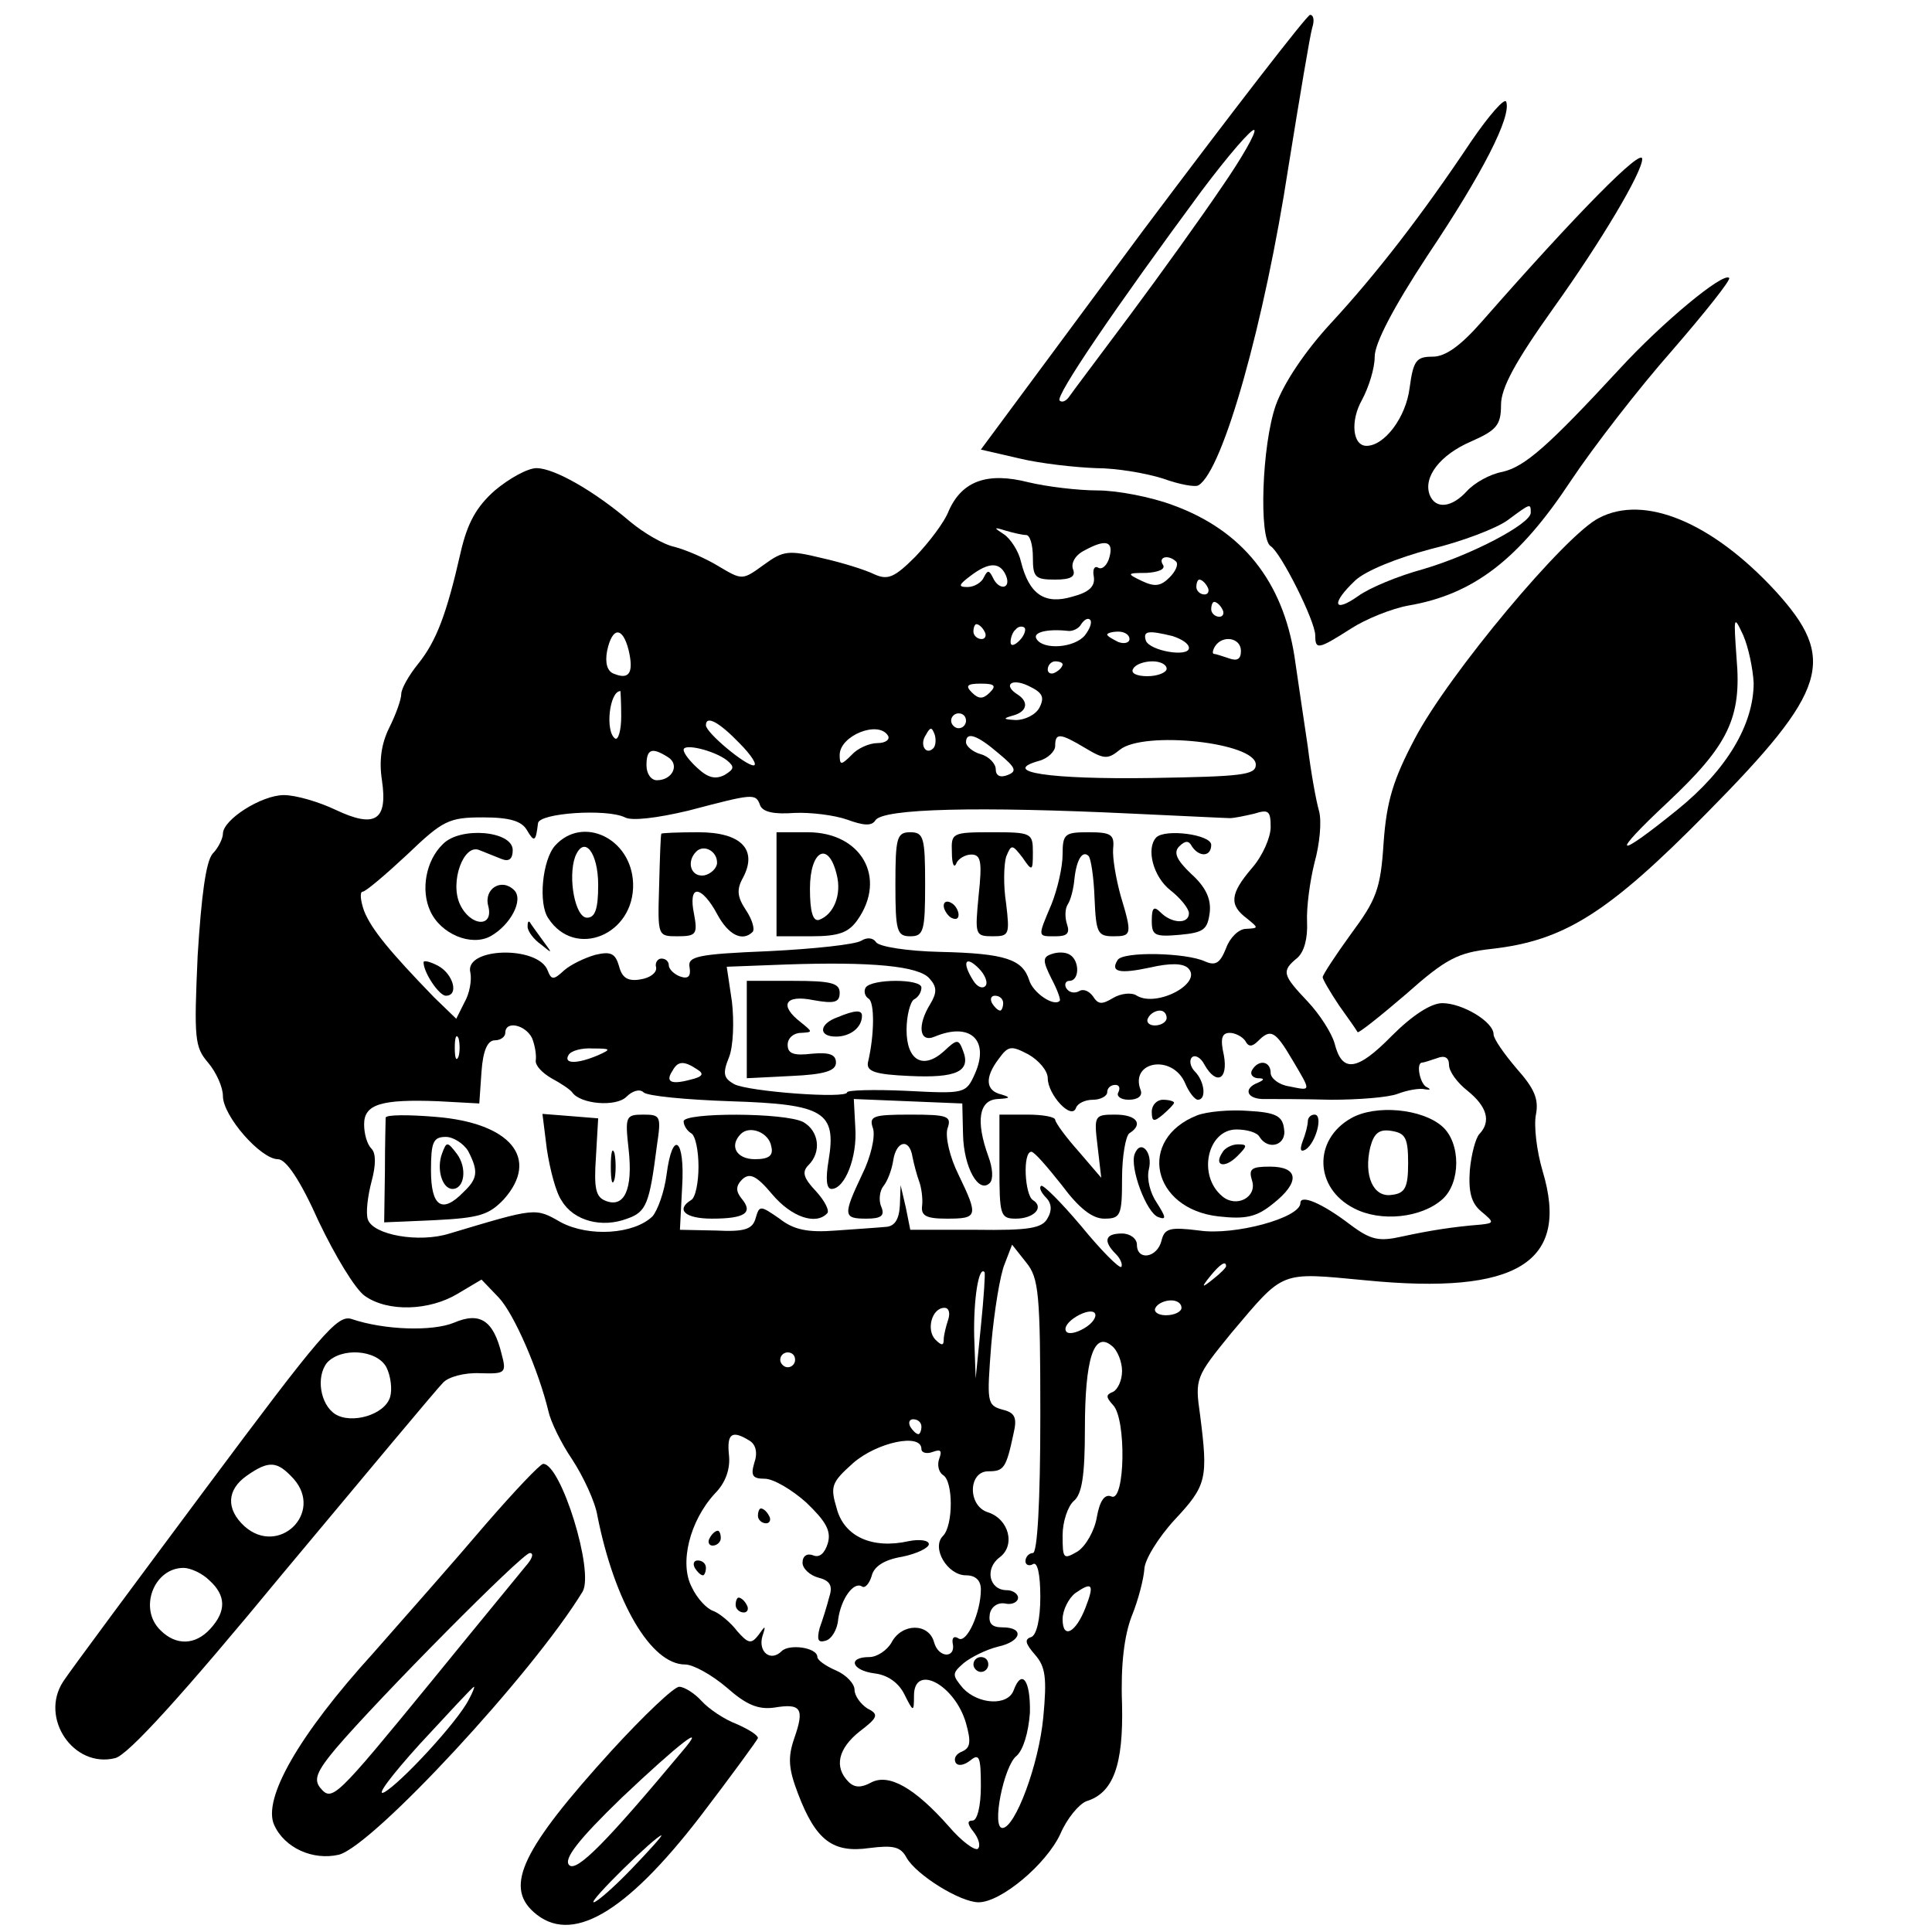
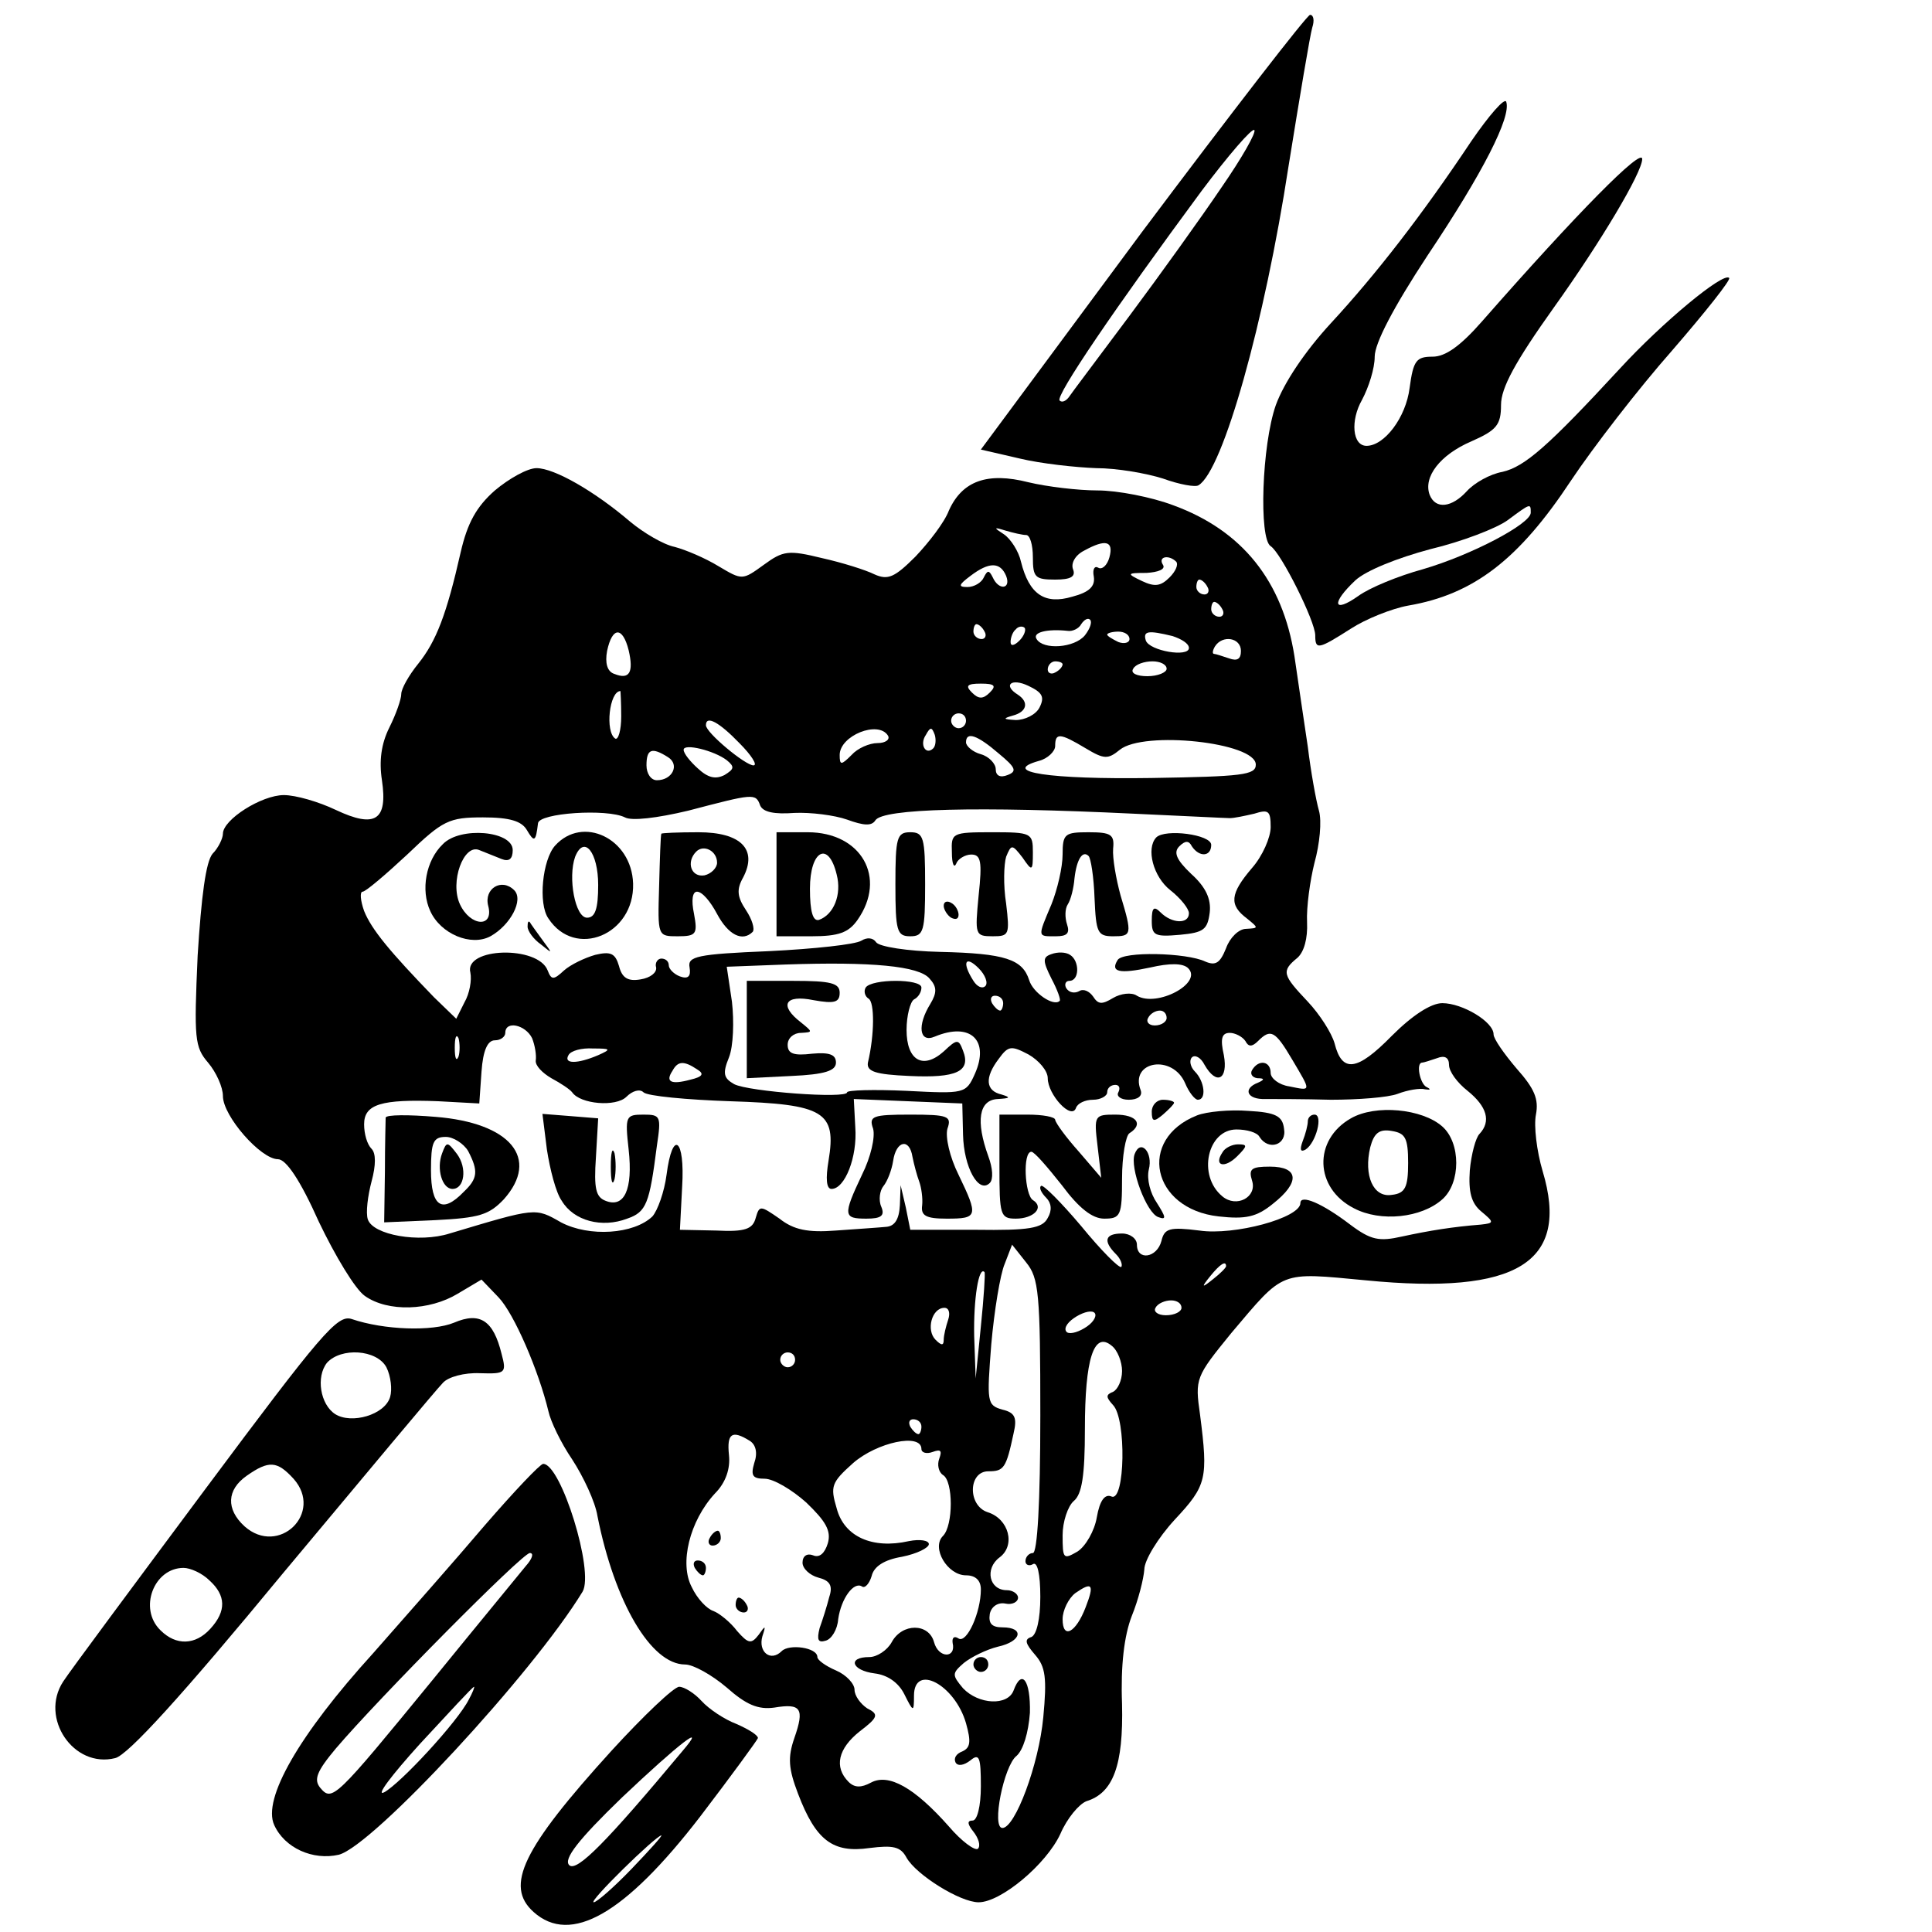
<svg xmlns="http://www.w3.org/2000/svg" version="1.0" width="260pt" height="260pt" viewBox="0 0 260 260" preserveAspectRatio="xMidYMid meet">
  <g transform="translate(0,260) scale(0.1,-0.1)" fill="#000000" stroke="none">
    <path d="M1537 2288 l-217 -293 52 -12 c29 -7 76 -12 103 -13 28 0 68 -7 90 -14 22 -8 44 -12 48 -9 33 20 89 220 121 429 15 93 29 177 32 187 3 9 2 17 -3 17 -4 0 -106 -132 -226 -292z m107 60 c-27 -40 -83 -118 -124 -173 -41 -55 -78 -104 -82 -110 -4 -5 -9 -7 -12 -4 -6 6 75 125 191 282 36 48 68 85 71 82 3 -3 -17 -38 -44 -77z" />
    <path d="M1980 2410 c-66 -99 -128 -179 -189 -245 -35 -38 -63 -80 -74 -110 -19 -54 -23 -180 -7 -190 14 -9 60 -101 60 -120 0 -20 4 -19 48 9 20 13 55 27 77 31 88 15 149 62 219 168 30 45 91 124 136 175 45 52 80 96 77 98 -8 8 -90 -60 -147 -122 -97 -105 -128 -132 -158 -139 -17 -3 -38 -15 -48 -26 -20 -22 -42 -25 -50 -5 -9 24 14 54 56 72 34 15 40 22 40 49 0 23 19 58 71 131 63 88 119 182 119 200 0 16 -87 -72 -216 -219 -29 -33 -49 -47 -66 -47 -22 0 -26 -5 -31 -42 -5 -40 -34 -78 -58 -78 -19 0 -22 34 -6 62 9 17 17 42 17 58 0 18 25 66 71 136 75 112 113 187 106 207 -2 6 -23 -18 -47 -53z m80 -500 c0 -15 -80 -57 -145 -76 -33 -9 -72 -25 -87 -36 -34 -24 -37 -10 -4 21 14 13 56 30 101 42 42 10 89 28 104 39 31 23 31 23 31 10z" />
    <path d="M666 1940 c-25 -22 -37 -44 -46 -83 -19 -84 -33 -120 -57 -150 -13 -16 -23 -34 -23 -41 0 -7 -7 -27 -16 -45 -11 -22 -14 -45 -10 -71 8 -54 -9 -65 -62 -40 -23 11 -54 20 -70 20 -30 0 -82 -33 -82 -52 0 -6 -6 -19 -14 -27 -9 -11 -15 -57 -20 -137 -5 -112 -4 -123 14 -144 11 -13 20 -33 20 -45 0 -27 51 -85 74 -85 11 0 30 -28 55 -84 22 -46 49 -91 62 -100 31 -22 87 -20 125 3 l32 19 23 -24 c21 -22 54 -99 67 -153 3 -14 17 -43 32 -65 15 -23 31 -57 34 -76 23 -116 72 -200 118 -200 11 0 36 -14 56 -31 26 -23 42 -30 64 -27 36 6 41 -1 27 -41 -9 -26 -8 -41 5 -75 24 -63 47 -80 96 -73 32 4 42 2 50 -13 13 -23 72 -60 97 -60 30 0 91 51 110 92 9 21 25 40 35 44 36 11 50 48 48 131 -2 52 3 92 13 118 9 22 16 50 17 63 0 12 18 42 41 67 43 46 45 55 34 141 -7 49 -6 51 42 110 72 85 64 82 181 71 204 -20 275 24 238 147 -8 27 -12 61 -9 76 4 21 -2 35 -26 62 -17 20 -31 40 -31 46 0 17 -42 42 -69 42 -15 0 -40 -16 -68 -44 -47 -48 -67 -50 -77 -10 -4 14 -20 39 -36 56 -34 36 -36 41 -14 59 9 8 14 26 13 48 -1 20 4 56 10 80 7 25 10 56 6 70 -4 14 -11 53 -15 86 -5 33 -13 88 -18 122 -16 101 -70 169 -163 203 -29 11 -75 20 -102 20 -26 0 -68 5 -93 11 -55 14 -89 2 -107 -38 -6 -16 -27 -43 -45 -62 -28 -28 -37 -32 -55 -24 -12 6 -44 16 -71 22 -45 11 -52 10 -78 -9 -29 -21 -29 -21 -61 -2 -18 11 -44 22 -59 26 -15 3 -42 19 -60 34 -48 41 -102 72 -126 72 -12 0 -37 -14 -56 -30z m715 -60 c5 0 9 -13 9 -30 0 -27 3 -30 30 -30 21 0 28 4 24 14 -3 8 3 19 15 25 29 16 40 13 34 -9 -3 -11 -10 -17 -15 -14 -5 3 -8 -2 -6 -12 2 -13 -6 -21 -29 -27 -37 -11 -58 3 -69 47 -3 14 -14 31 -23 37 -14 9 -14 10 2 5 10 -3 23 -6 28 -6z m202 -36 c3 -4 -1 -13 -9 -21 -12 -12 -20 -13 -37 -5 -21 10 -21 11 6 11 16 1 26 5 22 11 -7 11 8 14 18 4z m-229 -19 c7 -18 -10 -20 -18 -2 -5 10 -7 10 -12 0 -3 -7 -13 -13 -22 -13 -13 0 -12 3 4 15 25 19 40 19 48 0z m271 -15 c3 -5 1 -10 -4 -10 -6 0 -11 5 -11 10 0 6 2 10 4 10 3 0 8 -4 11 -10z m20 -30 c3 -5 1 -10 -4 -10 -6 0 -11 5 -11 10 0 6 2 10 4 10 3 0 8 -4 11 -10z m-185 -35 c-14 -17 -56 -20 -65 -5 -6 9 14 14 42 11 6 -1 15 3 18 9 4 6 9 9 12 6 3 -3 0 -12 -7 -21z m-135 5 c3 -5 1 -10 -4 -10 -6 0 -11 5 -11 10 0 6 2 10 4 10 3 0 8 -4 11 -10z m47 -12 c-7 -7 -12 -8 -12 -2 0 6 3 14 7 17 3 4 9 5 12 2 2 -3 -1 -11 -7 -17z m-526 -13 c7 -30 1 -40 -19 -32 -10 3 -13 15 -10 31 7 33 21 33 29 1z m674 15 c0 -5 -7 -7 -15 -4 -8 4 -15 8 -15 10 0 2 7 4 15 4 8 0 15 -4 15 -10z m58 4 c12 -4 22 -10 22 -16 0 -13 -53 -4 -58 10 -4 13 3 14 36 6z m92 -20 c0 -11 -5 -14 -16 -10 -9 3 -18 6 -20 6 -3 0 -2 5 1 10 10 16 35 12 35 -6z m-240 -18 c0 -3 -4 -8 -10 -11 -5 -3 -10 -1 -10 4 0 6 5 11 10 11 6 0 10 -2 10 -4z m140 -6 c0 -5 -12 -10 -26 -10 -14 0 -23 4 -19 10 3 6 15 10 26 10 10 0 19 -4 19 -10z m-171 -52 c-5 -10 -20 -17 -32 -17 -17 1 -18 2 -4 6 19 5 22 18 7 28 -21 13 -9 23 14 12 19 -9 22 -15 15 -29z m-67 20 c-9 -9 -15 -9 -24 0 -9 9 -7 12 12 12 19 0 21 -3 12 -12z m-496 -32 c0 -19 -4 -32 -8 -30 -14 9 -8 64 7 64 0 0 1 -15 1 -34z m464 -6 c0 -5 -4 -10 -10 -10 -5 0 -10 5 -10 10 0 6 5 10 10 10 6 0 10 -4 10 -10z m-305 -30 c16 -16 25 -30 19 -30 -11 0 -64 44 -64 54 0 14 18 4 45 -24z m200 10 c3 -5 -3 -10 -14 -10 -11 0 -27 -7 -35 -16 -14 -14 -16 -14 -16 0 0 26 52 47 65 26z m61 -17 c-10 -10 -19 5 -10 18 6 11 8 11 12 0 2 -7 1 -15 -2 -18z m88 -7 c23 -19 25 -24 12 -29 -10 -4 -16 -1 -16 8 0 7 -9 17 -20 20 -11 3 -20 11 -20 16 0 15 15 10 44 -15z m117 7 c25 -15 30 -15 46 -2 32 26 183 10 183 -20 0 -14 -18 -16 -141 -18 -136 -2 -204 8 -151 23 12 3 22 13 22 20 0 18 6 18 41 -3z m-483 -16 c11 -9 10 -12 -3 -20 -12 -6 -22 -4 -36 9 -10 9 -19 20 -19 25 0 9 41 -1 58 -14z m-79 4 c16 -10 6 -31 -15 -31 -8 0 -14 9 -14 20 0 22 7 25 29 11z m124 -65 c4 -9 19 -12 46 -10 22 1 54 -3 71 -9 22 -8 33 -9 38 -1 10 16 138 19 347 9 66 -3 125 -6 130 -6 6 0 20 3 33 6 19 6 22 4 22 -18 0 -14 -11 -39 -25 -55 -30 -35 -31 -50 -7 -68 16 -13 16 -13 -1 -14 -10 0 -22 -12 -27 -26 -8 -20 -14 -24 -28 -18 -25 12 -111 14 -118 2 -10 -16 2 -19 44 -10 26 6 44 6 51 -1 20 -20 -42 -53 -69 -37 -7 5 -22 3 -32 -3 -15 -9 -20 -9 -27 2 -5 7 -13 11 -19 7 -6 -3 -13 -2 -17 4 -3 5 -1 10 4 10 14 0 14 27 1 35 -6 4 -17 4 -25 1 -12 -4 -12 -9 0 -33 8 -15 13 -29 11 -30 -8 -8 -36 11 -41 28 -9 28 -32 36 -120 38 -44 1 -82 7 -86 13 -4 6 -12 7 -20 2 -8 -5 -63 -11 -124 -14 -97 -4 -110 -7 -107 -22 2 -12 -2 -16 -13 -12 -8 3 -15 10 -15 15 0 5 -4 9 -10 9 -5 0 -9 -6 -7 -12 1 -7 -8 -14 -21 -16 -17 -3 -25 2 -29 18 -5 17 -11 20 -32 15 -14 -4 -33 -13 -42 -21 -14 -13 -17 -13 -22 0 -13 34 -113 31 -104 -3 2 -10 -1 -28 -8 -40 l-11 -22 -30 29 c-59 61 -84 91 -94 116 -5 14 -6 26 -2 26 4 0 31 23 60 50 48 46 56 50 102 50 36 0 52 -5 59 -17 10 -17 12 -16 15 9 1 14 93 20 117 8 9 -5 43 -1 85 9 88 23 91 24 97 7z m228 -233 c10 -11 10 -19 1 -34 -18 -29 -15 -53 6 -44 48 20 74 -5 54 -50 -12 -27 -14 -27 -92 -23 -44 2 -80 1 -80 -2 0 -9 -133 1 -152 11 -14 8 -16 14 -7 36 6 15 7 49 4 75 l-7 47 79 3 c116 4 180 -2 194 -19z m75 -10 c-4 -4 -11 -1 -16 7 -16 25 -11 35 7 17 9 -9 13 -20 9 -24z m24 -23 c0 -5 -2 -10 -4 -10 -3 0 -8 5 -11 10 -3 6 -1 10 4 10 6 0 11 -4 11 -10z m220 -20 c0 -5 -7 -10 -16 -10 -8 0 -12 5 -9 10 3 6 10 10 16 10 5 0 9 -4 9 -10z m-854 -27 c4 -10 6 -23 5 -30 -1 -7 9 -17 21 -24 13 -7 25 -15 28 -19 11 -16 59 -20 73 -6 8 8 18 11 23 6 5 -5 58 -10 117 -12 126 -4 143 -14 132 -80 -4 -24 -3 -38 4 -38 18 0 35 43 32 83 l-2 38 73 -3 73 -3 1 -42 c1 -44 21 -80 36 -65 5 5 4 20 -2 36 -17 47 -13 76 13 77 16 1 18 2 5 6 -22 5 -23 23 -4 48 13 18 17 18 40 6 14 -8 26 -22 26 -32 0 -22 32 -57 38 -40 2 6 12 11 23 11 10 0 19 5 19 10 0 6 5 10 11 10 5 0 7 -4 4 -10 -3 -5 3 -10 14 -10 12 0 19 5 16 13 -15 39 43 49 60 9 5 -12 13 -22 17 -22 12 0 9 25 -4 38 -6 6 -8 15 -4 19 4 4 12 0 17 -10 16 -28 32 -20 26 13 -5 22 -3 30 8 30 7 0 17 -5 21 -11 4 -8 9 -8 17 0 17 17 23 14 46 -25 26 -44 26 -42 -4 -36 -14 2 -25 11 -25 18 0 16 -16 19 -25 4 -3 -5 0 -10 7 -11 10 0 10 -2 1 -6 -21 -8 -15 -23 10 -22 12 0 52 0 88 -1 36 0 77 3 90 8 13 5 30 8 37 6 7 -1 8 0 2 3 -9 4 -15 33 -6 33 2 0 11 3 20 6 10 4 16 1 16 -9 0 -9 11 -24 25 -35 26 -21 32 -41 16 -58 -5 -5 -11 -27 -13 -49 -2 -29 2 -44 15 -55 18 -15 18 -16 0 -18 -38 -3 -69 -8 -106 -16 -31 -7 -42 -5 -70 16 -38 29 -67 41 -67 29 0 -20 -89 -44 -136 -37 -40 5 -47 3 -51 -14 -6 -23 -33 -27 -33 -5 0 8 -9 15 -20 15 -23 0 -26 -10 -8 -28 6 -6 9 -14 7 -17 -3 -2 -27 22 -54 55 -27 32 -52 57 -54 54 -3 -2 0 -9 7 -16 7 -7 8 -17 2 -27 -7 -14 -25 -17 -97 -16 l-88 0 -6 30 -7 30 -1 -27 c-1 -19 -7 -28 -18 -29 -10 -1 -40 -3 -68 -5 -38 -3 -57 1 -76 16 -26 18 -27 18 -32 1 -4 -15 -14 -19 -53 -17 l-49 1 3 58 c4 65 -13 78 -21 16 -3 -23 -12 -48 -19 -56 -25 -24 -85 -28 -123 -8 -35 20 -33 20 -150 -15 -41 -13 -103 -2 -110 19 -3 9 0 32 5 51 6 22 6 38 0 44 -6 6 -10 20 -10 33 0 27 23 34 100 31 l55 -3 3 43 c2 28 8 42 18 42 8 0 14 5 14 10 0 17 27 11 36 -7z m-99 -25 c-3 -7 -5 -2 -5 12 0 14 2 19 5 13 2 -7 2 -19 0 -25z m188 2 c-28 -12 -47 -12 -40 0 3 6 18 10 33 9 24 0 25 -1 7 -9z m133 -19 c10 -6 8 -10 -9 -14 -26 -7 -34 -3 -24 12 7 13 15 14 33 2z m462 -467 c0 -116 -4 -184 -10 -184 -5 0 -10 -5 -10 -11 0 -5 5 -7 10 -4 6 4 10 -13 10 -44 0 -30 -5 -51 -12 -54 -10 -3 -8 -9 5 -24 14 -16 16 -31 11 -84 -6 -64 -38 -149 -55 -149 -15 0 2 84 19 97 9 8 16 31 18 58 1 44 -11 60 -22 30 -8 -21 -47 -19 -68 3 -15 18 -15 20 1 34 10 8 30 18 46 22 32 7 36 26 6 26 -14 0 -19 5 -17 18 2 10 11 16 21 14 9 -2 17 2 17 8 0 5 -7 10 -15 10 -24 0 -30 29 -10 44 22 16 13 52 -16 61 -27 9 -26 55 1 55 21 0 24 4 34 51 5 21 2 28 -15 32 -21 6 -21 10 -15 88 4 45 12 94 18 108 l10 26 19 -24 c17 -21 19 -41 19 -207z m250 202 c0 -2 -8 -10 -17 -17 -16 -13 -17 -12 -4 4 13 16 21 21 21 13z m-330 -81 l-7 -70 -2 57 c-1 49 6 95 14 86 1 -2 -1 -34 -5 -73z m270 25 c0 -5 -9 -10 -21 -10 -11 0 -17 5 -14 10 3 6 13 10 21 10 8 0 14 -4 14 -10z m-314 -16 c-3 -9 -6 -21 -6 -27 0 -8 -3 -8 -11 0 -13 13 -5 43 12 43 6 0 8 -7 5 -16z m187 -9 c-10 -7 -22 -11 -27 -8 -5 4 -1 12 9 19 10 7 22 11 27 8 5 -3 1 -12 -9 -19z m47 -60 c0 -13 -6 -25 -12 -28 -10 -4 -10 -7 0 -18 18 -19 16 -130 -2 -123 -9 4 -16 -5 -20 -28 -3 -18 -15 -39 -26 -46 -19 -11 -20 -10 -20 22 0 18 7 39 15 46 11 9 15 34 15 97 0 94 12 132 36 112 8 -6 14 -22 14 -34z m-440 15 c0 -5 -4 -10 -10 -10 -5 0 -10 5 -10 10 0 6 5 10 10 10 6 0 10 -4 10 -10z m170 -90 c0 -5 -2 -10 -4 -10 -3 0 -8 5 -11 10 -3 6 -1 10 4 10 6 0 11 -4 11 -10z m-231 -19 c8 -5 11 -16 6 -30 -5 -17 -2 -21 14 -21 12 0 37 -15 56 -32 26 -25 34 -38 29 -55 -4 -13 -11 -20 -20 -16 -8 3 -14 -1 -14 -10 0 -8 10 -17 21 -20 16 -4 20 -11 15 -26 -3 -12 -9 -31 -13 -42 -4 -16 -2 -20 8 -17 8 2 16 15 17 29 4 28 21 51 32 44 4 -3 10 4 13 14 3 13 17 22 41 26 20 4 36 12 36 17 0 5 -12 7 -27 4 -49 -11 -87 6 -97 44 -9 30 -7 35 22 61 32 28 92 41 92 19 0 -5 7 -7 15 -4 11 4 13 2 9 -9 -3 -8 -1 -18 5 -22 14 -8 14 -68 0 -82 -16 -16 6 -53 31 -53 13 0 20 -7 20 -19 0 -31 -19 -73 -30 -66 -6 4 -9 1 -8 -6 5 -21 -19 -21 -25 1 -7 26 -43 26 -57 0 -6 -11 -20 -20 -30 -20 -30 0 -24 -18 7 -22 17 -2 32 -12 40 -28 12 -24 13 -25 13 -2 0 44 55 15 70 -37 7 -25 6 -33 -5 -38 -8 -3 -12 -9 -9 -15 3 -5 11 -4 20 3 12 10 14 4 14 -35 0 -27 -5 -46 -11 -46 -8 0 -7 -5 1 -15 7 -9 10 -19 6 -23 -4 -3 -22 10 -39 30 -46 52 -81 72 -105 59 -13 -7 -22 -7 -30 1 -20 20 -14 45 15 68 25 19 26 23 10 31 -9 6 -17 17 -17 25 0 8 -11 20 -25 26 -14 6 -25 14 -25 18 0 13 -38 18 -48 8 -15 -15 -32 -1 -26 20 5 15 4 15 -5 2 -10 -13 -14 -12 -29 5 -9 12 -24 24 -32 27 -9 3 -22 17 -29 32 -17 32 -3 89 31 126 15 15 21 34 19 52 -3 29 4 34 28 19z m452 -224 c-13 -34 -31 -44 -31 -16 0 12 8 28 17 35 23 16 26 12 14 -19z" />
    <path d="M596 1464 c-23 -22 -30 -62 -17 -90 14 -31 55 -48 81 -34 27 15 45 49 32 62 -17 17 -41 2 -35 -21 8 -30 -24 -28 -38 2 -14 30 5 82 26 73 8 -3 22 -9 30 -12 10 -4 15 0 15 12 0 26 -71 32 -94 8z" />
    <path d="M747 1462 c-17 -19 -23 -78 -9 -98 36 -55 116 -22 114 47 -2 61 -68 92 -105 51z m58 -53 c0 -32 -4 -44 -15 -44 -16 0 -26 54 -16 82 12 30 31 6 31 -38z" />
    <path d="M890 1478 c-1 -2 -2 -33 -3 -71 -2 -67 -2 -67 25 -67 25 0 27 3 22 30 -4 19 -2 30 4 30 7 0 18 -13 27 -30 15 -28 34 -38 48 -24 3 4 -1 17 -9 29 -12 18 -13 28 -4 44 20 38 -3 61 -60 61 -28 0 -50 -1 -50 -2z m75 -39 c0 -7 -8 -15 -17 -17 -18 -3 -25 18 -11 32 10 10 28 1 28 -15z" />
    <path d="M1045 1410 l0 -70 47 0 c37 0 50 5 62 22 40 57 5 118 -67 118 l-42 0 0 -70z m81 13 c7 -27 -4 -54 -24 -61 -8 -2 -12 11 -12 42 0 52 25 65 36 19z" />
    <path d="M1205 1410 c0 -63 2 -70 20 -70 18 0 20 7 20 70 0 63 -2 70 -20 70 -18 0 -20 -7 -20 -70z" />
    <path d="M1281 1453 c0 -16 3 -22 6 -15 2 6 12 12 20 12 13 0 15 -9 10 -55 -5 -53 -5 -55 19 -55 22 0 23 2 18 44 -4 25 -3 53 0 63 7 17 8 17 22 -1 13 -19 14 -19 14 7 0 26 -2 27 -55 27 -54 0 -55 -1 -54 -27z" />
    <path d="M1430 1450 c0 -17 -7 -47 -15 -67 -19 -45 -19 -43 6 -43 15 0 19 4 15 16 -3 9 -3 21 1 27 4 6 8 22 9 35 3 26 11 38 19 30 3 -3 7 -28 8 -57 2 -46 4 -51 25 -51 25 0 26 2 10 55 -6 22 -11 50 -10 63 2 19 -3 22 -33 22 -32 0 -35 -2 -35 -30z" />
    <path d="M1556 1473 c-14 -15 -4 -53 19 -71 14 -11 25 -25 25 -31 0 -15 -23 -14 -38 1 -9 9 -12 7 -12 -11 0 -20 4 -22 38 -19 32 3 37 7 40 30 2 18 -5 34 -25 52 -20 19 -24 29 -16 37 8 8 13 8 17 0 10 -15 26 -14 26 2 0 14 -62 22 -74 10z" />
    <path d="M1270 1381 c0 -5 5 -13 10 -16 6 -3 10 -2 10 4 0 5 -4 13 -10 16 -5 3 -10 2 -10 -4z" />
    <path d="M710 1353 c0 -6 8 -17 18 -24 16 -13 16 -13 2 6 -8 11 -16 22 -17 24 -2 2 -3 0 -3 -6z" />
-     <path d="M570 1305 c0 -14 21 -45 30 -45 18 0 10 29 -10 40 -11 6 -20 8 -20 5z" />
    <path d="M1005 1215 l0 -66 60 3 c45 2 60 7 60 18 0 11 -9 14 -32 12 -25 -3 -33 0 -33 12 0 9 8 16 18 16 16 1 16 1 0 14 -30 23 -22 38 17 30 28 -5 35 -3 35 10 0 13 -12 16 -62 16 l-63 0 0 -65z" />
    <path d="M1165 1271 c-3 -5 -1 -12 4 -15 8 -5 8 -48 -1 -86 -2 -12 10 -16 56 -18 63 -3 83 6 72 34 -6 16 -8 16 -26 -1 -28 -25 -50 -12 -50 29 0 19 5 38 10 41 6 3 10 10 10 16 0 12 -67 12 -75 0z" />
-     <path d="M1127 1231 c-25 -9 -26 -26 -2 -26 19 0 35 12 35 28 0 8 -9 8 -33 -2z" />
    <path d="M1550 1104 c0 -14 3 -14 15 -4 8 7 15 14 15 16 0 2 -7 4 -15 4 -8 0 -15 -7 -15 -16z" />
    <path d="M1611 1099 c-81 -32 -61 -126 29 -136 36 -4 51 -1 73 17 37 29 35 50 -4 50 -25 0 -29 -3 -24 -19 7 -22 -21 -37 -40 -21 -34 28 -20 90 19 90 14 0 28 -4 31 -10 12 -19 37 -11 33 11 -2 17 -11 22 -48 24 -25 2 -56 -1 -69 -6z" />
    <path d="M1818 1095 c-51 -29 -49 -94 4 -121 36 -19 91 -13 119 12 25 22 25 76 0 98 -27 24 -90 30 -123 11z m77 -60 c0 -33 -4 -41 -22 -43 -25 -4 -38 26 -29 64 5 19 12 25 29 22 18 -3 22 -9 22 -43z" />
    <path d="M519 1096 c0 -3 -1 -36 -1 -73 l-1 -68 69 3 c59 3 72 7 92 28 49 55 9 103 -92 111 -36 3 -66 3 -67 -1z m111 -45 c14 -27 13 -37 -6 -55 -29 -30 -44 -20 -44 29 0 38 3 45 20 45 10 0 24 -9 30 -19z" />
    <path d="M595 1048 c-8 -21 0 -48 14 -48 16 0 20 28 6 47 -13 17 -14 17 -20 1z" />
    <path d="M736 1053 c4 -26 12 -58 20 -69 16 -27 54 -37 88 -24 26 9 30 20 40 98 6 40 5 42 -18 42 -24 0 -25 -2 -20 -47 6 -54 -6 -79 -31 -69 -13 5 -16 16 -13 59 l3 52 -37 3 -38 3 6 -48z" />
-     <path d="M920 1091 c0 -6 5 -13 10 -16 6 -3 10 -24 10 -45 0 -21 -4 -42 -10 -45 -21 -13 -8 -25 28 -25 45 0 56 8 40 27 -8 10 -8 17 1 26 10 9 19 5 40 -20 26 -31 59 -42 74 -26 4 3 -3 17 -15 30 -17 18 -19 26 -10 35 18 18 14 46 -7 58 -25 13 -161 13 -161 1z m118 -34 c3 -12 -3 -17 -22 -17 -25 0 -35 18 -19 34 12 12 38 2 41 -17z" />
    <path d="M1175 1081 c3 -11 -3 -38 -15 -62 -26 -55 -25 -59 6 -59 20 0 25 4 20 16 -4 9 -2 22 3 28 5 6 11 21 13 34 4 27 22 31 26 5 2 -10 6 -25 9 -33 3 -8 5 -23 4 -32 -2 -14 5 -18 33 -18 42 0 43 3 16 59 -12 24 -18 51 -15 62 6 17 1 19 -50 19 -51 0 -56 -2 -50 -19z" />
    <path d="M1345 1030 c0 -65 1 -70 22 -70 24 0 39 15 23 25 -11 7 -14 65 -2 65 4 0 22 -21 41 -45 23 -31 41 -45 57 -45 22 0 24 4 24 54 0 30 5 58 10 61 19 12 10 25 -19 25 -28 0 -29 -1 -24 -42 l5 -43 -30 35 c-17 19 -31 38 -32 43 0 4 -17 7 -37 7 l-38 0 0 -70z" />
    <path d="M1760 1091 c0 -5 -3 -17 -7 -27 -4 -11 -3 -15 4 -11 14 9 24 47 12 47 -5 0 -9 -4 -9 -9z" />
    <path d="M822 1030 c0 -19 2 -27 5 -17 2 9 2 25 0 35 -3 9 -5 1 -5 -18z" />
    <path d="M1527 1047 c-7 -18 16 -80 32 -85 11 -4 10 0 -2 19 -9 13 -14 32 -11 45 6 23 -11 42 -19 21z" />
    <path d="M1645 1049 c-12 -18 3 -22 20 -5 14 14 14 16 1 16 -8 0 -18 -5 -21 -11z" />
    <path d="M1310 360 c0 -5 5 -10 10 -10 6 0 10 5 10 10 0 6 -4 10 -10 10 -5 0 -10 -4 -10 -10z" />
-     <path d="M1020 560 c0 -5 5 -10 11 -10 5 0 7 5 4 10 -3 6 -8 10 -11 10 -2 0 -4 -4 -4 -10z" />
+     <path d="M1020 560 z" />
    <path d="M955 530 c-3 -5 -1 -10 4 -10 6 0 11 5 11 10 0 6 -2 10 -4 10 -3 0 -8 -4 -11 -10z" />
    <path d="M935 490 c3 -5 8 -10 11 -10 2 0 4 5 4 10 0 6 -5 10 -11 10 -5 0 -7 -4 -4 -10z" />
    <path d="M990 440 c0 -5 5 -10 11 -10 5 0 7 5 4 10 -3 6 -8 10 -11 10 -2 0 -4 -4 -4 -10z" />
-     <path d="M2152 1903 c-45 -22 -203 -211 -248 -297 -29 -55 -38 -84 -42 -140 -4 -63 -10 -77 -44 -123 -21 -29 -38 -55 -38 -58 0 -3 10 -20 22 -38 13 -18 24 -34 25 -36 1 -2 30 21 65 51 54 48 70 56 115 61 98 11 157 48 290 183 163 165 176 207 92 299 -85 92 -176 130 -237 98z m208 -222 c0 -56 -36 -117 -103 -171 -84 -68 -91 -63 -13 10 82 77 100 114 93 194 -4 57 -4 59 9 31 7 -16 13 -45 14 -64z" />
    <path d="M277 597 c-96 -129 -183 -246 -192 -260 -32 -49 14 -117 70 -103 17 4 90 84 226 249 111 133 207 248 215 256 7 8 29 14 50 13 34 -1 36 0 29 26 -11 45 -29 57 -64 42 -29 -12 -94 -10 -138 5 -19 6 -41 -20 -196 -228z m243 163 c6 -12 8 -30 5 -40 -7 -24 -52 -37 -74 -23 -20 13 -26 50 -11 69 19 21 67 18 80 -6z m-125 -150 c41 -46 -20 -105 -66 -64 -25 23 -24 49 3 68 30 21 41 20 63 -4z m-113 -137 c22 -20 23 -41 1 -65 -20 -22 -46 -23 -67 -2 -30 29 -9 84 31 84 9 0 25 -7 35 -17z" />
    <path d="M653 548 c-39 -46 -107 -123 -151 -173 -100 -110 -149 -196 -133 -231 14 -31 52 -48 87 -40 46 12 261 244 328 354 16 27 -29 172 -53 172 -4 0 -39 -37 -78 -82z m55 -55 c-8 -10 -65 -79 -126 -154 -131 -160 -135 -164 -151 -145 -9 11 -5 22 21 53 57 67 251 263 261 263 6 0 3 -8 -5 -17z m-77 -180 c-15 -30 -92 -113 -114 -125 -12 -6 10 23 48 65 39 42 71 77 73 77 1 0 -2 -8 -7 -17z" />
    <path d="M823 244 c-120 -132 -144 -182 -105 -217 50 -45 123 -3 224 128 42 55 77 103 78 106 0 4 -13 12 -29 19 -16 6 -37 20 -47 31 -9 10 -23 19 -30 19 -7 0 -48 -39 -91 -86z m95 -1 c-101 -121 -142 -163 -152 -153 -8 8 12 34 71 91 76 72 117 104 81 62z m-68 -158 c-24 -25 -47 -45 -51 -45 -8 0 83 89 91 90 2 0 -16 -20 -40 -45z" />
  </g>
</svg>